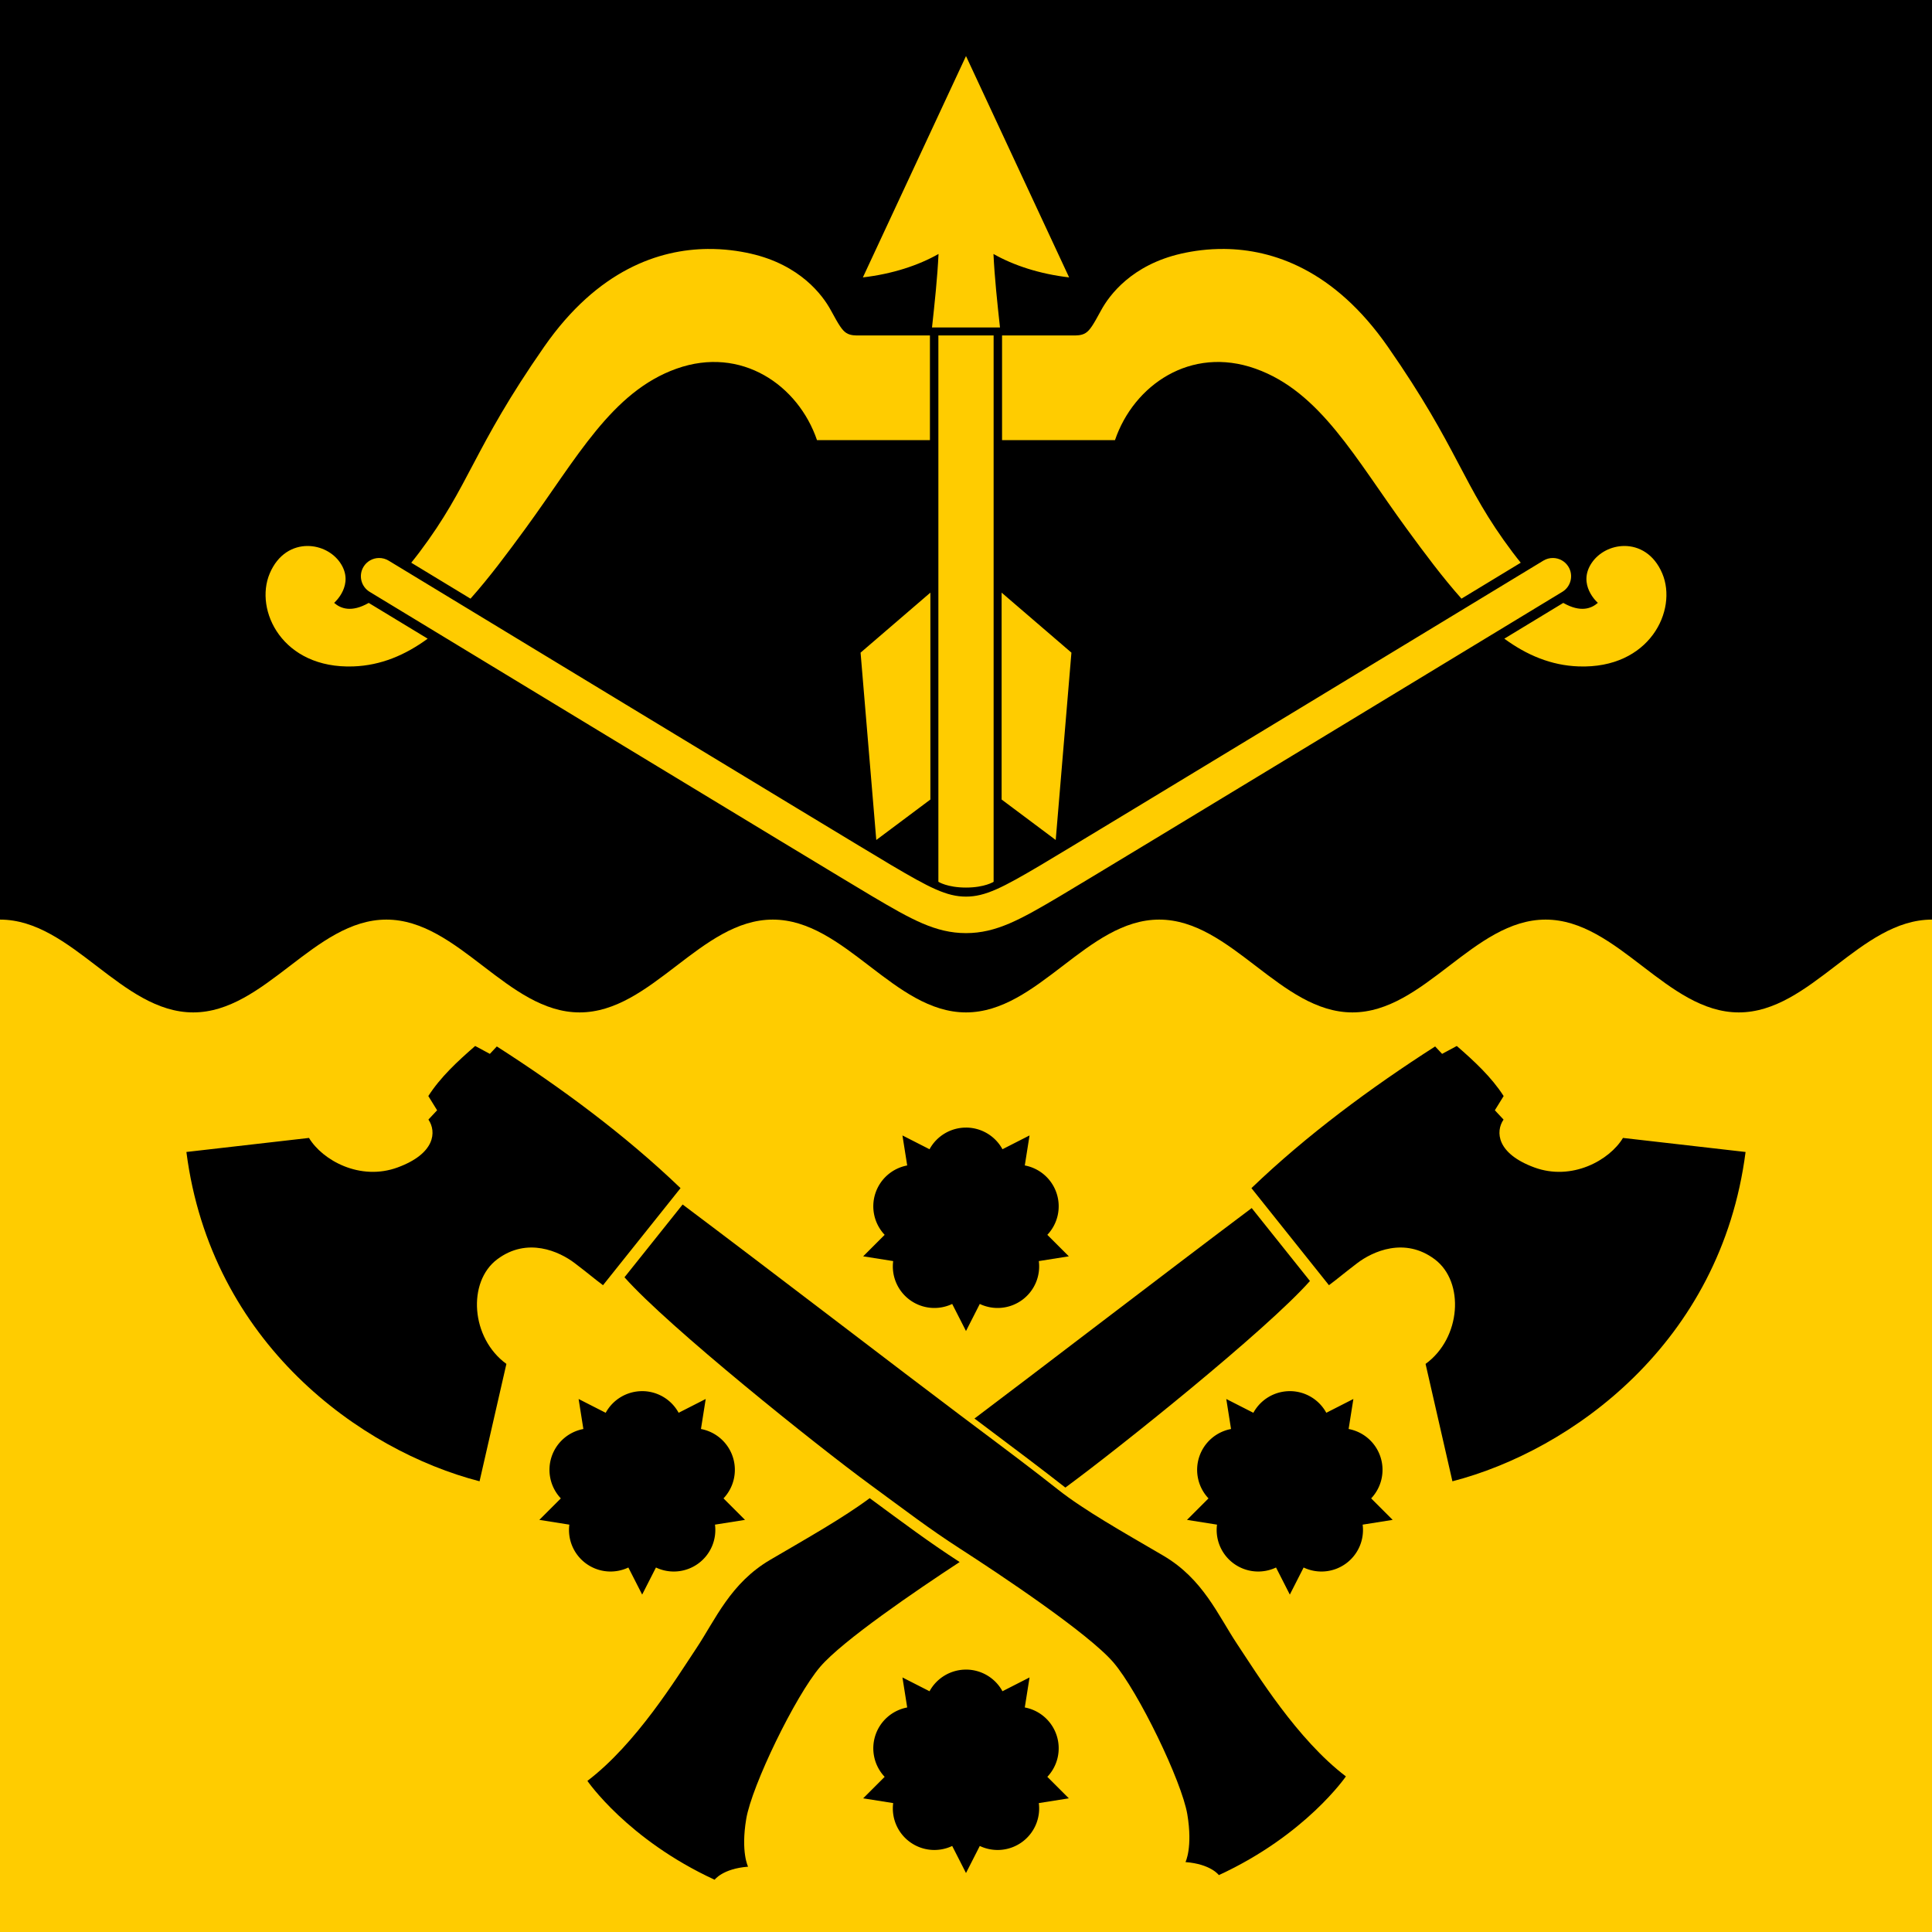
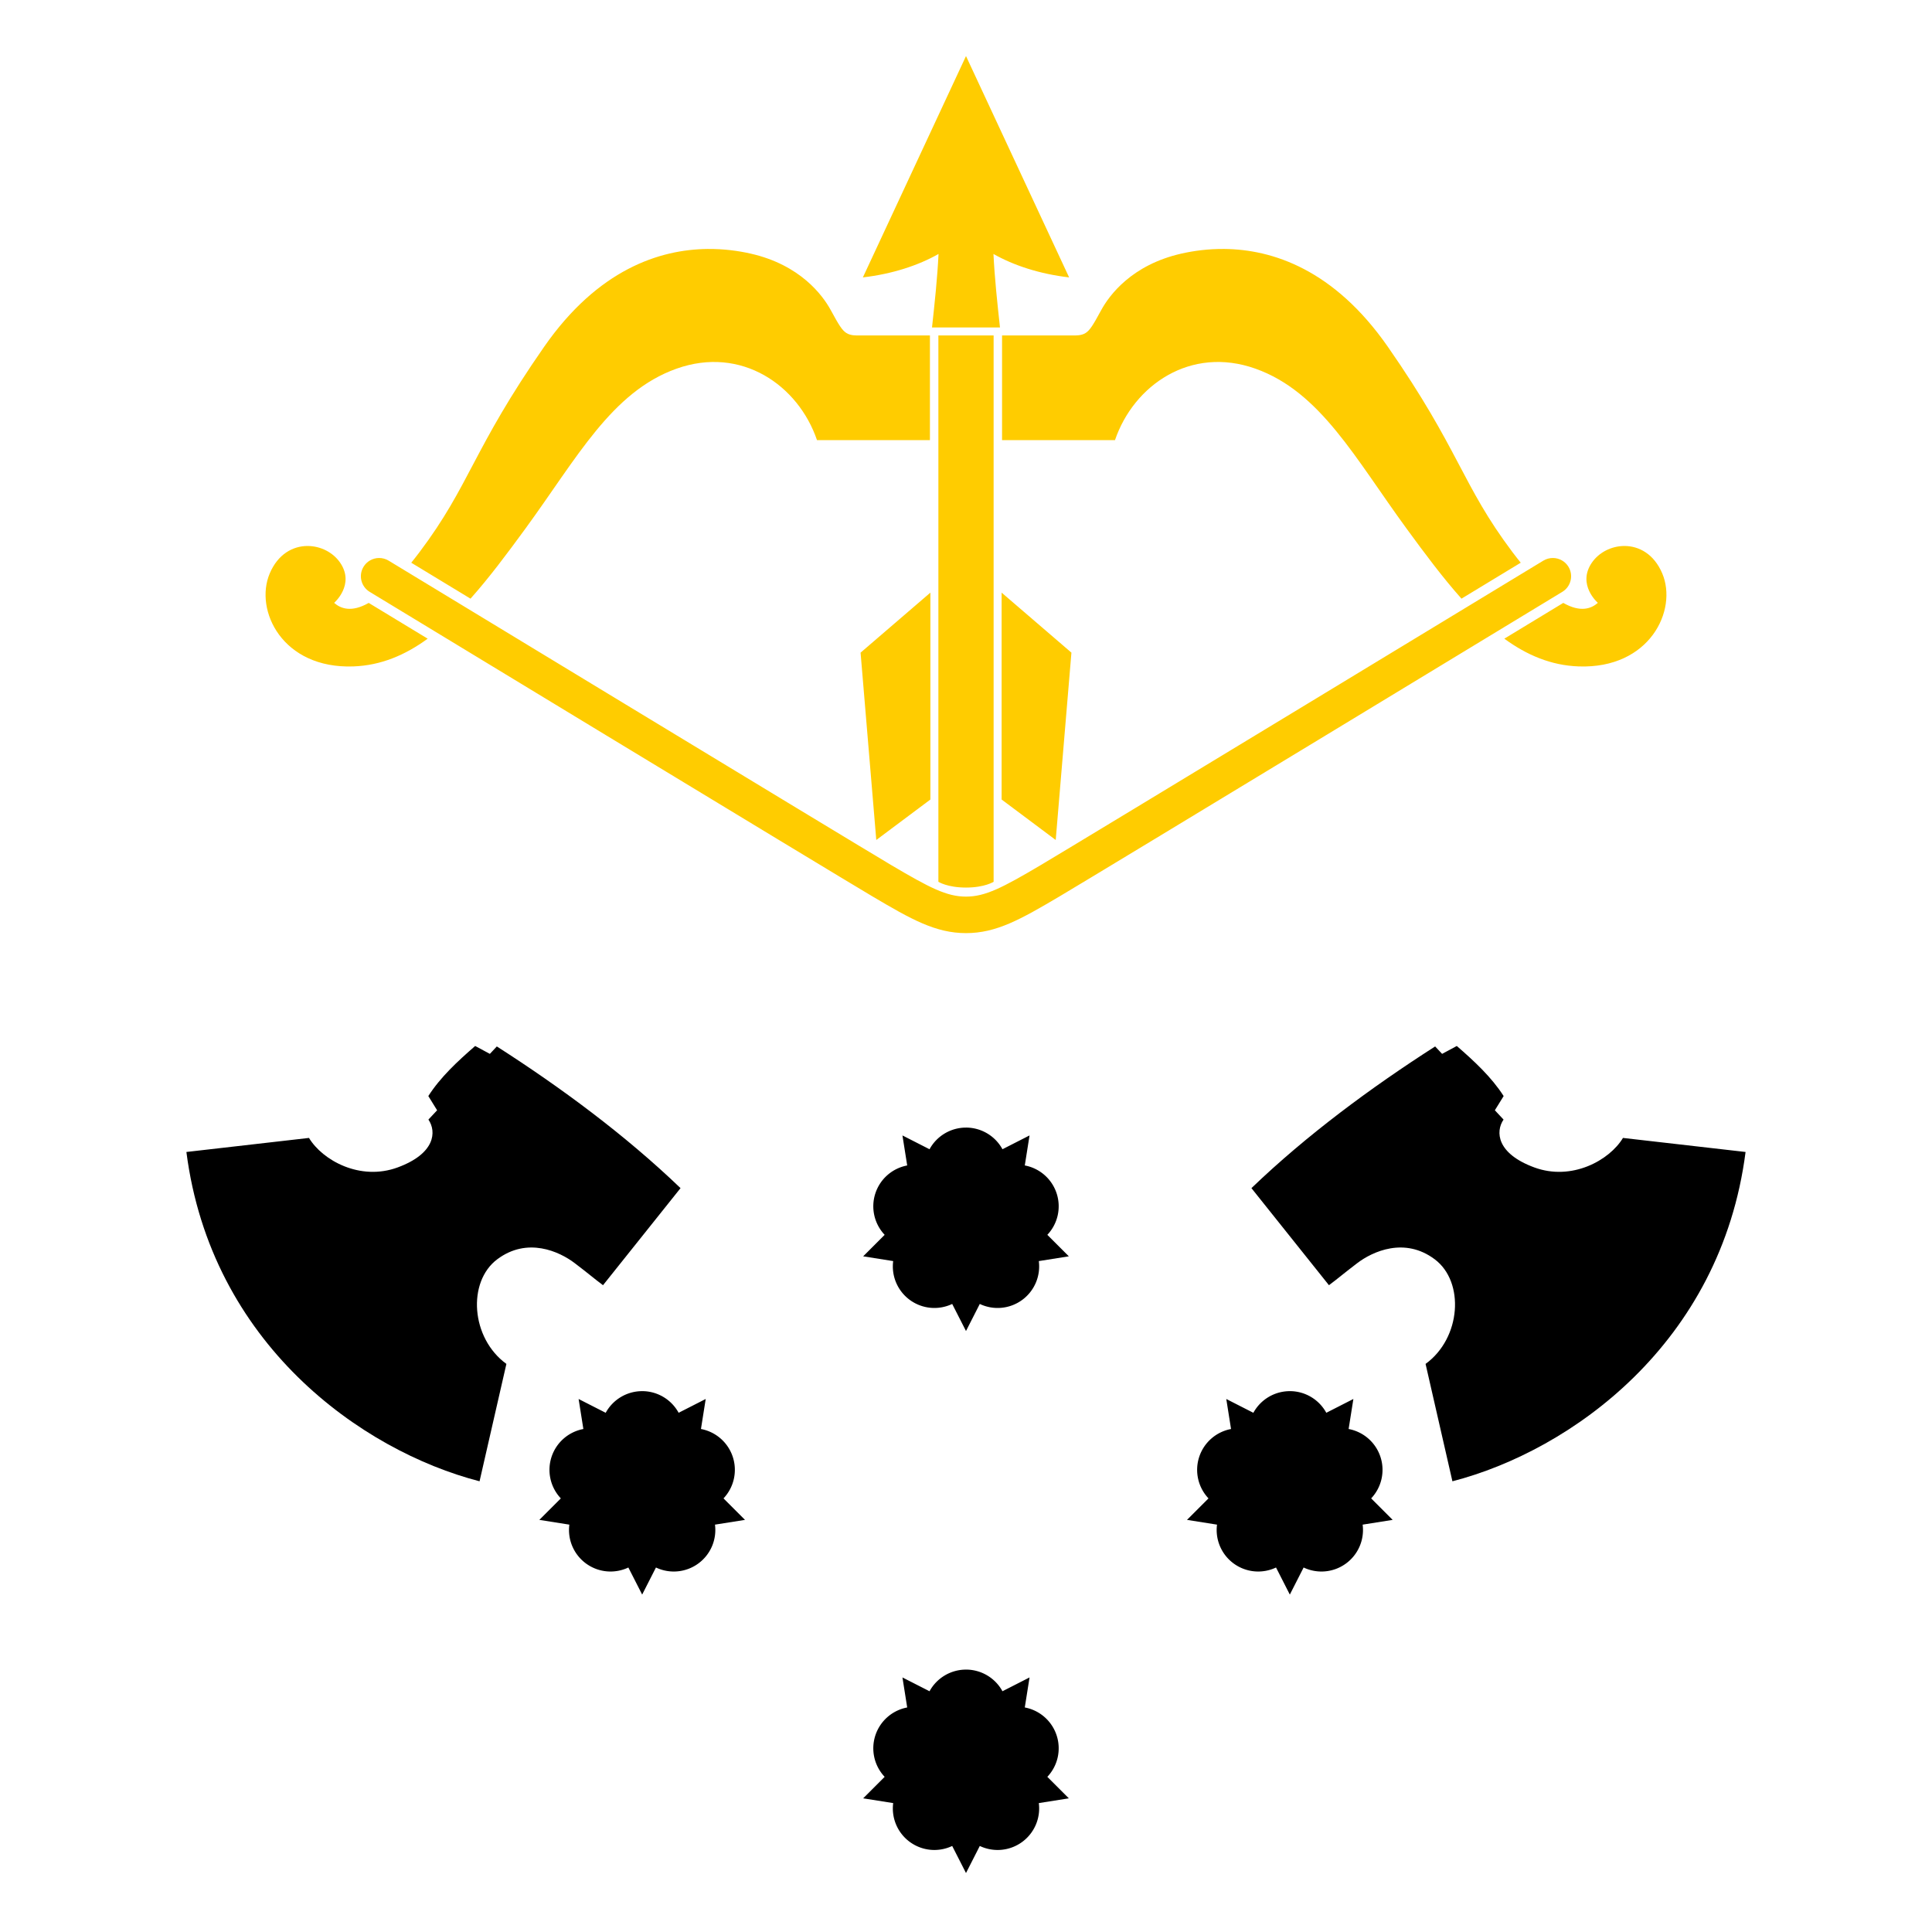
<svg xmlns="http://www.w3.org/2000/svg" xmlns:xlink="http://www.w3.org/1999/xlink" width="570" height="570" clip-rule="evenodd" fill-rule="evenodd" image-rendering="optimizeQuality" shape-rendering="geometricPrecision" text-rendering="geometricPrecision" version="1.0" viewBox="0 0 570 570" xml:space="preserve">
  <g transform="translate(34.886 -.661)">
-     <path d="m-34.886 570.661-4.28e-4 -570 8.46e-4 9.4426e-4 570-4.7213e-4v570z" stroke="#000" />
-     <path d="m535.114 271.969c-21.243 0-35.757 27.384-57 27.384-21.243 0-35.757-27.384-57-27.384-21.243 0-35.757 27.384-57 27.384-21.243 0-35.757-27.384-57-27.384s-35.757 27.384-57 27.384c-21.243 0-35.757-27.384-57-27.384-21.243 0-35.757 27.384-57 27.384-21.243 0-35.757-27.384-57-27.384-21.243 0-35.757 27.384-57 27.384-21.243 0-35.757-27.384-57-27.384l5e-6 298.692 570-2e-5z" fill="#fc0" />
    <path d="m250.114 17.201-30.425 65.302c8.688-1.014 16.349-3.523 22.321-6.914-0.332 6.967-1.139 14.506-1.925 21.688h20.056c-0.786-7.182-1.593-14.721-1.925-21.688 5.972 3.391 13.633 5.899 22.321 6.914zm-76.195 56.911c-14.234 0.138-32.387 6.059-48.247 28.831-21.146 30.364-21.857 40.794-36.794 60.624-0.838 1.112-1.643 2.134-2.431 3.113 1.215 0.738 12.803 7.765 17.481 10.604 5.51-6.175 10.799-13.277 16.171-20.626 15.238-20.849 25.448-40.402 44.601-47.223 19.152-6.821 35.944 4.897 41.454 21.076h33.319v-30.878h-20.858c-0.907 0-2.565 0.076-3.815-0.74-1.25-0.816-2.163-2.277-4.568-6.709s-9.037-13.374-23.615-16.691c-3.644-0.829-7.954-1.425-12.699-1.379zm152.389 0c-4.745-0.046-9.054 0.55-12.699 1.379-14.578 3.317-21.211 12.259-23.617 16.691-2.405 4.432-3.316 5.893-4.566 6.709s-2.907 0.74-3.815 0.74h-20.858v30.878h33.319c5.51-16.179 22.3-27.897 41.452-21.076 19.152 6.821 29.364 26.375 44.603 47.223 5.372 7.349 10.661 14.451 16.171 20.626 4.679-2.839 16.266-9.866 17.481-10.604-0.789-0.978-1.594-2.001-2.431-3.113-14.937-19.83-15.649-30.261-36.795-60.624-15.86-22.773-34.011-28.694-48.245-28.831zm-84.342 25.52v161.183s2.624 1.706 8.148 1.706 8.148-1.706 8.148-1.706v-161.183zm-186.084 62.111c-4.31-0.011-8.766 2.365-11.197 8.121-4.577 10.835 3.709 28.154 24.673 27.412 8.142-0.288 15.312-3.344 21.933-8.184-3.971-2.41-17.095-10.37-17.395-10.552-5.143 2.925-8.303 1.65-10.204-0.017 0 0 6.224-5.364 1.771-11.857-2.087-3.044-5.777-4.912-9.581-4.922zm388.462 0c-3.803 0.01-7.493 1.879-9.581 4.922-4.452 6.493 1.77 11.857 1.77 11.857-1.902 1.667-5.062 2.943-10.204 0.017-0.3 0.182-13.424 8.142-17.395 10.552 6.621 4.84 13.791 7.896 21.933 8.184 20.963 0.742 29.251-16.577 24.674-27.412-2.431-5.756-6.887-8.132-11.197-8.121zm-367.434 3.543c-1.859 0.022-3.576 1-4.542 2.588-1.545 2.545-0.732 5.861 1.815 7.403 0 0 136.45 82.83 148.324 89.846 11.488 6.788 18.644 10.837 27.605 10.837s16.118-4.049 27.605-10.837c11.873-7.016 148.324-89.846 148.324-89.846 2.547-1.542 3.361-4.858 1.815-7.403-0.966-1.588-2.683-2.566-4.542-2.588-1.009-0.013-2.001 0.257-2.864 0.781 0 0-137.224 83.286-148.215 89.781-11.377 6.723-16.427 9.341-22.124 9.341s-10.747-2.619-22.124-9.341c-10.991-6.495-148.217-89.781-148.217-89.781-0.862-0.523-1.853-0.793-2.862-0.781zm162.695 10.219-20.596 17.709 4.635 55.27 15.961-11.937zm21.017 0v61.041l15.961 11.937 4.635-55.27z" fill="#fc0" stop-color="#000000" style="font-variation-settings:normal" />
    <g transform="matrix(4.068,0,0,4.068,-110.043,-314.394)" stroke-width=".929">
      <path id="path953" d="m88.533 159.225a3.013 3.013 0 0 1 2.646 1.57l1.964-1.001-0.345 2.177a3.013 3.013 0 0 1 2.311 2.031 3.013 3.013 0 0 1-0.676 3.001l1.559 1.559-2.177 0.345a3.013 3.013 0 0 1-1.217 2.825 3.013 3.013 0 0 1-3.064 0.284l-1 1.964-1.001-1.964a3.013 3.013 0 0 1-3.063-0.284 3.013 3.013 0 0 1-1.217-2.825l-2.177-0.345 1.559-1.559a3.013 3.013 0 0 1-0.676-3.001 3.013 3.013 0 0 1 2.311-2.03l-0.345-2.177 1.964 1.001a3.013 3.013 0 0 1 2.646-1.57z" />
      <path id="path968" d="m31.994 160.994 8.891-1.019c0.972 1.619 3.705 3.143 6.432 2.139 2.727-1.004 2.828-2.594 2.229-3.47l0.631-0.675-0.638-1.031c0.884-1.377 2.119-2.519 3.398-3.632l1.066 0.573 0.504-0.539c4.623 2.96 9.312 6.422 13.324 10.276l-5.622 7.04c-0.699-0.521-0.942-0.754-2.052-1.6-1.11-0.846-3.437-1.917-5.62-0.279-2.183 1.638-1.916 5.715 0.665 7.587l-1.947 8.513c-8.598-2.223-19.477-10.002-21.261-23.883z" stop-color="#000000" style="font-variation-settings:normal" />
-       <path d="m63.766 170.082 4.217-5.279c6.005 4.504 16.219 12.347 20.116 15.27s5.212 3.909 7.116 5.412c1.904 1.503 4.713 3.078 7.618 4.779 2.906 1.701 3.969 4.323 5.386 6.449 1.417 2.126 4.323 6.874 7.867 9.568 0 0-2.906 4.252-9.213 7.158 0 0-0.579-0.803-2.421-0.945 0 0 0.535-1.05 0.135-3.455-0.401-2.405-3.558-8.92-5.362-11.025-1.804-2.105-8.245-6.396-11.159-8.274-2.22-1.431-3.918-2.741-6.531-4.655-3.79-2.776-14.596-11.419-17.768-15.002z" stop-color="#000000" style="font-variation-settings:normal" />
-       <path transform="scale(.265)" d="m412.283 622.877c-22.638 16.979-61.057 46.482-75.871 57.596 11.92 8.942 18.572 13.961 24.873 18.895 14.485-10.631 54.999-43.05 66.936-56.537zm-104.549 79.391c-7.122 5.314-16.968 10.869-27.168 16.84-10.982 6.429-15 16.339-20.357 24.375-5.357 8.036-16.34 25.982-29.732 36.16 0 0 10.983 16.073 34.822 27.055 0 0 2.186-3.037 9.15-3.572 0 0-2.023-3.967-0.508-13.059 1.515-9.091 13.447-33.715 20.266-41.67 6.087-7.102 26.079-20.744 38.146-28.65-8.442-5.461-15.349-10.649-24.619-17.479z" stop-color="#000000" style="font-variation-settings:normal" />
      <use transform="matrix(-1,0,0,1,177.066,0)" width="100%" height="100%" xlink:href="#path968" />
      <use transform="translate(-23.486,19.114)" width="100%" height="100%" xlink:href="#path953" />
      <use transform="translate(0,39.309)" width="100%" height="100%" xlink:href="#path953" />
      <use transform="translate(23.486,19.114)" width="100%" height="100%" xlink:href="#path953" />
    </g>
  </g>
</svg>